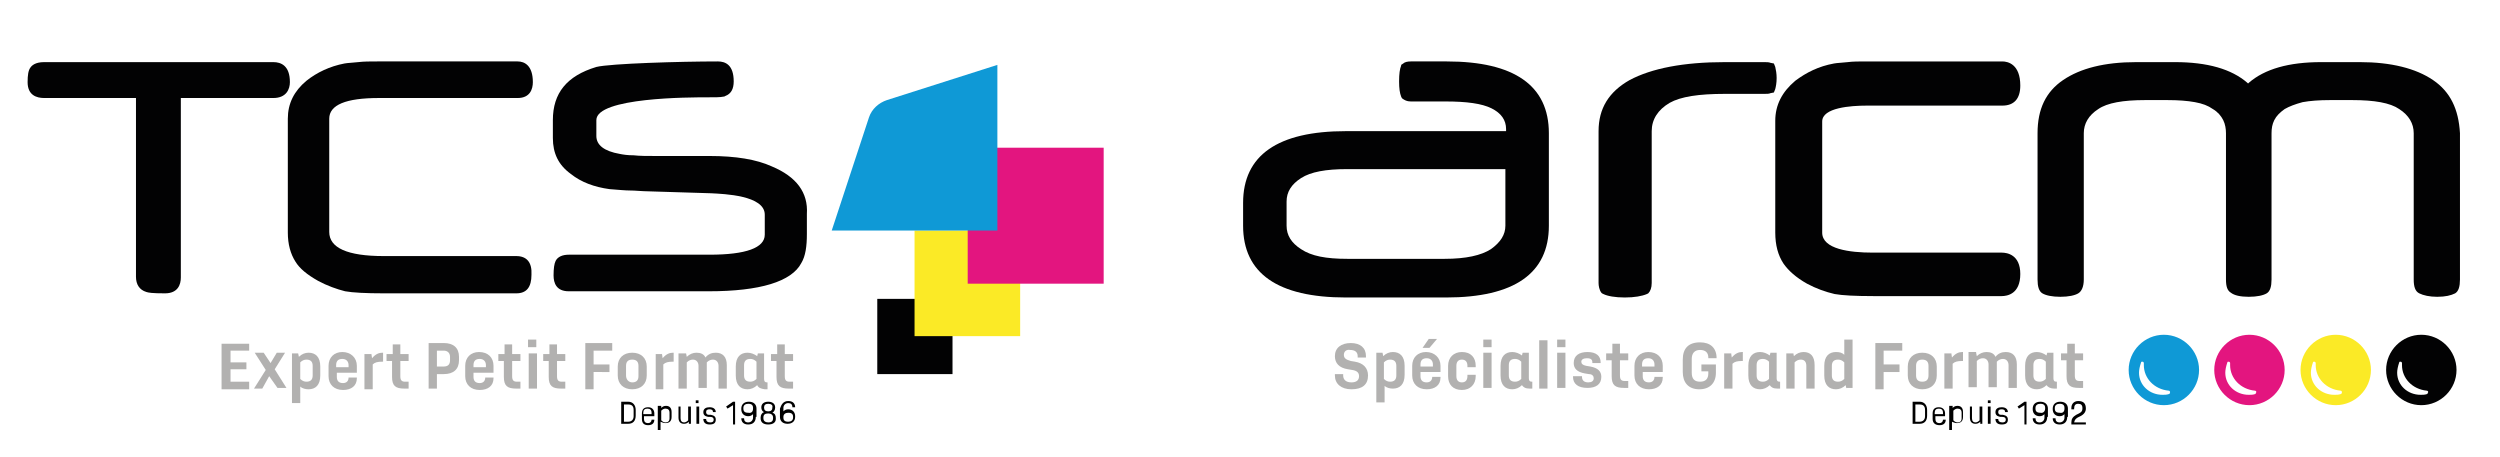
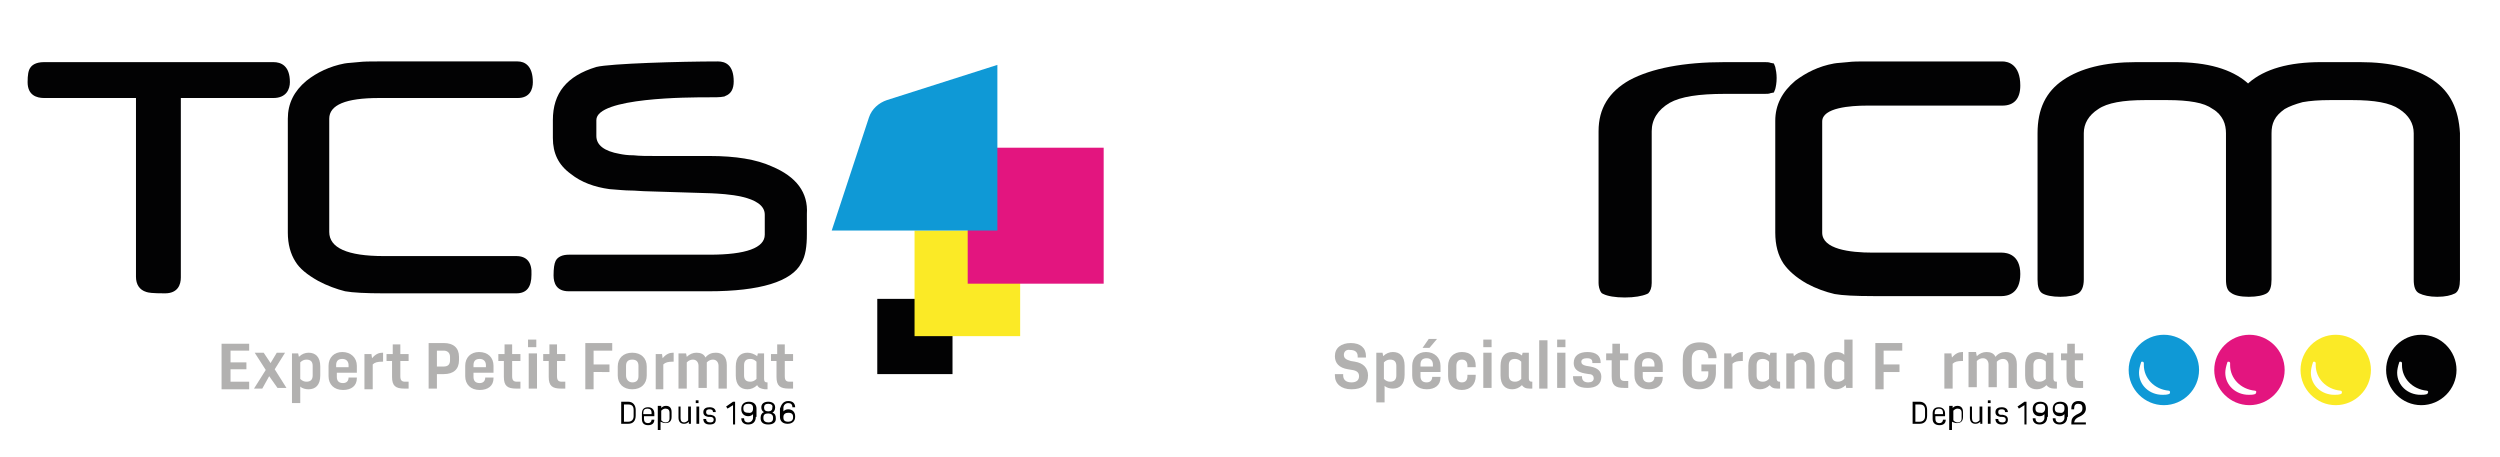
<svg xmlns="http://www.w3.org/2000/svg" version="1.1" id="Calque_1" x="0px" y="0px" viewBox="0 0 362.2 66.2" style="enable-background:new 0 0 362.2 66.2;" xml:space="preserve">
  <style type="text/css">
	.st0{fill:#020203;}
	.st1{fill:#FBEA26;}
	.st2{fill:#E3157F;}
	.st3{fill:#0F99D6;}
	.st4{fill:#B2B1B0;}
</style>
  <g>
    <g>
      <path class="st0" d="M39.6,9H6.4c-1.3,0-1.8,0.5-2,0.8C4.1,10.2,4,10.9,4,11.9c0,1.9,1.3,2.3,2.4,2.3h13.3v25.9    c0,1.1,0.5,1.9,1.5,2.2c0.3,0.1,0.8,0.2,2.7,0.2c1.9,0,2.3-1.3,2.3-2.3V14.2h13.4c1.9,0,2.4-1.3,2.4-2.3C42,9.5,40.7,9,39.6,9" />
      <path class="st0" d="M111.8,24.1c-2.2-1-5.2-1.5-9-1.5H95c-1.3,0-2.3,0-3.2-0.1c-0.9,0-1.5-0.1-2-0.2c-2.3-0.4-3.4-1.3-3.4-2.6    v-2.3c0-3.3,13.6-3.3,16-3.3c1.2,0,2,0,2.4-0.1l0.1,0l0.2-0.1c0.8-0.3,1.2-1,1.2-2.1c0-2.4-1.2-2.9-2.3-2.9    c-5.3,0-15.6,0.3-17.6,0.8c-4.3,1.3-6.3,3.8-6.3,7.7V20c0,2.2,0.8,3.9,2.6,5.2c1.5,1.2,3.4,1.9,5.6,2.2c1.3,0.1,2.3,0.2,3,0.2    c0.8,0,1.5,0.1,2,0.1L103,28c1.9,0.1,7.8,0.3,7.8,3.1V34c0,1.9-2.7,2.9-8,2.9H82.4c-0.9,0-1.6,0.3-1.9,0.9    c-0.2,0.4-0.3,1.1-0.3,2.1c0,1.1,0.4,2.3,2.2,2.3h20.3c7.4,0,12-1.4,13.4-4.1c0.6-1,0.8-2.4,0.8-4.2v-2.9    C117.1,27.9,115.4,25.6,111.8,24.1" />
      <path class="st0" d="M74.8,37.1H55.6c-5.3,0-7.9-1.2-7.9-3.5V17.2c0-2,2.4-3,7.2-3H75c1.8,0,2.2-1.3,2.2-2.3c0-2.4-1.2-3-2.2-3    H54.7c-1.1,0-2,0-2.8,0.1c-0.8,0.1-1.5,0.1-2,0.2c-2.1,0.4-4,1.3-5.5,2.5c-1.8,1.5-2.7,3.3-2.7,5.5v16.5c0,1.7,0.4,3.1,1.1,4.2    c0.6,1,1.7,1.9,3.3,2.8c1.3,0.7,2.7,1.2,3.9,1.5c1.1,0.2,3,0.3,5.6,0.3h19.2c1.5,0,2.2-0.9,2.2-2.7C77.1,38,76.3,37.1,74.8,37.1" />
    </g>
    <g>
      <rect x="127.1" y="43.3" class="st0" width="10.9" height="10.9" />
      <rect x="132.5" y="33.4" class="st1" width="15.3" height="15.3" />
      <rect x="140.2" y="21.4" class="st2" width="19.7" height="19.7" />
      <path class="st3" d="M144.5,9.4l-16,5.1c-1.2,0.4-2.2,1.3-2.6,2.5l-5.4,16.4h24V9.4z" />
    </g>
    <g>
      <g>
        <path d="M90,61.5v-3.3h1c0.7,0,1.1,0.5,1.1,1.2v0.8c0,0.8-0.4,1.2-1.1,1.2H90z M90.4,58.5v2.6H91c0.5,0,0.8-0.3,0.8-0.8v-0.9     c0-0.6-0.3-0.8-0.8-0.8H90.4z" />
        <path d="M94.8,60.3h-1.5v0.4c0,0.4,0.2,0.6,0.6,0.6c0.3,0,0.5-0.2,0.5-0.5v0h0.4v0c0,0.5-0.3,0.8-0.9,0.8c-0.6,0-0.9-0.3-0.9-0.9     v-0.8c0-0.6,0.3-0.9,0.9-0.9c0.6,0,0.9,0.4,0.9,0.9V60.3z M93.3,60h1.1v-0.2c0-0.4-0.2-0.6-0.6-0.6c-0.4,0-0.6,0.2-0.6,0.6V60z" />
        <path d="M95.8,58.9l0,0.2c0.2-0.2,0.4-0.3,0.7-0.3c0.5,0,0.8,0.3,0.8,0.9v0.7c0,0.6-0.3,0.9-0.9,0.9c-0.2,0-0.5-0.1-0.7-0.2v1.2     h-0.4v-3.5H95.8z M97,59.8c0-0.4-0.2-0.6-0.6-0.6c-0.2,0-0.4,0.1-0.6,0.3v1.4c0.2,0.2,0.4,0.3,0.6,0.3c0.4,0,0.6-0.2,0.6-0.6     V59.8z" />
        <path d="M98.2,58.9h0.4v1.7c0,0.4,0.2,0.6,0.5,0.6c0.2,0,0.4-0.1,0.6-0.3v-2h0.4v2.5h-0.3l0-0.3c-0.2,0.2-0.4,0.3-0.7,0.3     c-0.5,0-0.8-0.3-0.8-0.9V58.9z" />
        <path d="M100.8,58h0.4v0.4h-0.4V58z M100.9,58.9h0.4v2.5h-0.4V58.9z" />
        <path d="M102.3,60.7L102.3,60.7c0,0.3,0.2,0.5,0.6,0.5c0.3,0,0.5-0.1,0.5-0.4c0-0.2-0.1-0.4-0.5-0.4l-0.3,0     c-0.5-0.1-0.7-0.3-0.7-0.7c0-0.5,0.4-0.7,0.9-0.7c0.6,0,0.9,0.3,0.9,0.7v0h-0.4v0c0-0.3-0.2-0.4-0.5-0.4c-0.3,0-0.5,0.1-0.5,0.4     c0,0.2,0.1,0.4,0.4,0.4l0.3,0c0.5,0.1,0.7,0.3,0.7,0.7c0,0.5-0.3,0.7-0.9,0.7c-0.6,0-0.9-0.3-0.9-0.8v0H102.3z" />
        <path d="M106.2,61.5v-2.8l-0.8,0.5l-0.2-0.3l1-0.7h0.3v3.3H106.2z" />
        <path d="M109.5,60.4c0,0.7-0.4,1.1-1.1,1.1c-0.7,0-1-0.4-1-0.9v0h0.4v0c0,0.4,0.2,0.6,0.6,0.6c0.4,0,0.7-0.3,0.7-0.7v-0.5     c-0.2,0.2-0.4,0.3-0.7,0.3c-0.6,0-1-0.4-1-1v-0.1c0-0.6,0.4-1,1.1-1c0.7,0,1.1,0.4,1.1,1V60.4z M109.1,59.2v-0.1     c0-0.4-0.2-0.6-0.7-0.6c-0.4,0-0.7,0.2-0.7,0.6v0.1c0,0.4,0.2,0.6,0.7,0.6C108.9,59.9,109.1,59.6,109.1,59.2z" />
        <path d="M111.3,61.5c-0.7,0-1.1-0.3-1.1-0.9v-0.1c0-0.4,0.2-0.7,0.5-0.8c-0.3-0.1-0.4-0.4-0.4-0.7V59c0-0.5,0.4-0.8,1-0.8     c0.6,0,1,0.3,1,0.8v0.1c0,0.3-0.2,0.6-0.4,0.7c0.4,0.1,0.5,0.4,0.5,0.8v0.1C112.4,61.2,112,61.5,111.3,61.5z M111.3,61.2     c0.5,0,0.7-0.2,0.7-0.6v-0.1c0-0.4-0.3-0.6-0.7-0.6c-0.5,0-0.7,0.2-0.7,0.6v0.1C110.6,61,110.9,61.2,111.3,61.2z M111.3,58.5     c-0.4,0-0.6,0.2-0.6,0.5v0.1c0,0.3,0.2,0.5,0.6,0.5c0.4,0,0.6-0.2,0.6-0.5V59C112,58.7,111.7,58.5,111.3,58.5z" />
        <path d="M114.2,58.1c0.7,0,1,0.4,1,0.9v0h-0.4v0c0-0.4-0.2-0.6-0.6-0.6c-0.4,0-0.7,0.3-0.7,0.7v0.5c0.2-0.2,0.4-0.3,0.7-0.3     c0.6,0,1,0.4,1,1v0.1c0,0.6-0.4,1-1.1,1c-0.7,0-1.1-0.4-1.1-1v-1.2C113.2,58.6,113.5,58.1,114.2,58.1z M113.5,60.4v0.1     c0,0.4,0.2,0.6,0.7,0.6c0.4,0,0.7-0.2,0.7-0.6v-0.1c0-0.4-0.2-0.6-0.7-0.6C113.8,59.8,113.5,60,113.5,60.4z" />
      </g>
    </g>
    <g>
      <path class="st4" d="M36.1,50.8h-2.7v1.7h2.3v1h-2.3v1.8h2.7v1.1h-4v-6.6h4V50.8z" />
      <path class="st4" d="M36.8,56.3l1.7-2.7l-1.6-2.5h1.3l1,1.5l0.9-1.5h1.2l-1.5,2.4l1.7,2.7h-1.3L39,54.5L38,56.3H36.8z" />
      <path class="st4" d="M43.2,51.2l0.1,0.5c0.4-0.4,0.9-0.6,1.4-0.6c1,0,1.7,0.6,1.7,2v1.3c0,1.4-0.7,2-1.7,2c-0.4,0-0.9-0.1-1.2-0.4    v2.4h-1.2v-7.2H43.2z M45.3,53c0-0.6-0.3-0.9-0.9-0.9c-0.3,0-0.6,0.1-0.9,0.4v2.4c0.3,0.3,0.6,0.4,0.9,0.4c0.6,0,0.9-0.3,0.9-0.9    V53z" />
      <path class="st4" d="M51.7,54h-2.9v0.6c0,0.6,0.3,0.9,0.9,0.9c0.5,0,0.8-0.3,0.8-0.8v0h1.2v0.1c0,1.1-0.8,1.7-2,1.7    c-1.3,0-2.1-0.8-2.1-2V53c0-1.2,0.8-2,2-2s2.1,0.8,2.1,2V54z M48.7,53.2h1.8v-0.3c0-0.5-0.3-0.9-0.9-0.9c-0.6,0-0.9,0.3-0.9,0.9    V53.2z" />
      <path class="st4" d="M53.8,51.2l0.1,0.7c0.5-0.6,1-0.8,1.5-0.8h0.1v1.3h-0.1c-0.7,0-1.1,0.1-1.4,0.4v3.6h-1.2v-5.1H53.8z" />
      <path class="st4" d="M56,51.3h0.9v-1.4H58v1.4h1.2v1H58v2.2c0,0.6,0.2,0.8,0.7,0.8h0.5v1h-0.6c-1.3,0-1.8-0.4-1.8-1.7v-2.3H56    V51.3z" />
      <path class="st4" d="M63.3,54.1v2.2h-1.2v-6.6h2.2c1.4,0,2.2,0.7,2.2,2v0.5c0,1.3-0.8,2-2.2,2H63.3z M64.3,53.1    c0.6,0,0.9-0.3,0.9-0.9v-0.5c0-0.6-0.4-0.9-0.9-0.9h-1v2.3H64.3z" />
      <path class="st4" d="M71.5,54h-2.9v0.6c0,0.6,0.3,0.9,0.9,0.9c0.5,0,0.8-0.3,0.8-0.8v0h1.2v0.1c0,1.1-0.8,1.7-2,1.7    c-1.3,0-2.1-0.8-2.1-2V53c0-1.2,0.8-2,2-2c1.3,0,2.1,0.8,2.1,2V54z M68.6,53.2h1.8v-0.3c0-0.5-0.3-0.9-0.9-0.9    c-0.6,0-0.9,0.3-0.9,0.9V53.2z" />
      <path class="st4" d="M72.2,51.3h0.9v-1.4h1.1v1.4h1.2v1h-1.2v2.2c0,0.6,0.2,0.8,0.7,0.8h0.5v1h-0.6c-1.3,0-1.8-0.4-1.8-1.7v-2.3    h-0.8V51.3z" />
      <path class="st4" d="M76.5,49.2h1.2v1.1h-1.2V49.2z M76.6,51.2h1.2v5.1h-1.2V51.2z" />
      <path class="st4" d="M78.7,51.3h0.9v-1.4h1.1v1.4h1.2v1h-1.2v2.2c0,0.6,0.2,0.8,0.7,0.8h0.5v1h-0.6c-1.3,0-1.8-0.4-1.8-1.7v-2.3    h-0.8V51.3z" />
      <path class="st4" d="M84.8,56.3v-6.6h3.9v1.1H86v2h2.3v1.1H86v2.5H84.8z" />
      <path class="st4" d="M91.6,56.4c-1.3,0-2.1-0.8-2.1-2v-1.3c0-1.2,0.8-2,2.1-2s2.1,0.8,2.1,2v1.3C93.7,55.6,92.9,56.4,91.6,56.4z     M91.6,55.4c0.6,0,0.9-0.3,0.9-0.9V53c0-0.6-0.3-0.9-0.9-0.9s-0.9,0.3-0.9,0.9v1.4C90.7,55,91.1,55.4,91.6,55.4z" />
      <path class="st4" d="M95.9,51.2l0.1,0.7c0.5-0.6,1-0.8,1.5-0.8h0.1v1.3h-0.1c-0.7,0-1.1,0.1-1.4,0.4v3.6H95v-5.1H95.9z" />
      <path class="st4" d="M99.4,51.2l0.1,0.5c0.4-0.4,0.9-0.6,1.4-0.6c0.6,0,1.1,0.2,1.3,0.7c0.4-0.5,0.9-0.7,1.5-0.7    c1,0,1.6,0.6,1.6,1.8v3.4h-1.2V53c0-0.5-0.3-0.9-0.8-0.9c-0.3,0-0.6,0.1-0.9,0.4c0,0.1,0,0.2,0,0.3v3.4h-1.2V53    c0-0.5-0.3-0.9-0.8-0.9c-0.3,0-0.6,0.1-0.9,0.4v3.8h-1.2v-5.1H99.4z" />
      <path class="st4" d="M109.7,55.8c-0.4,0.4-0.9,0.6-1.4,0.6c-1,0-1.7-0.6-1.7-2v-1.3c0-1.4,0.7-2,1.7-2c0.5,0,1,0.2,1.4,0.5    l0.1-0.4h0.9v3.7c0,0.3,0.1,0.5,0.4,0.5h0.1v1h-0.4C110.2,56.3,109.9,56.2,109.7,55.8z M107.8,54.4c0,0.6,0.3,0.9,0.9,0.9    c0.3,0,0.6-0.1,0.9-0.4v-2.5c-0.3-0.3-0.6-0.4-0.9-0.4c-0.6,0-0.9,0.3-0.9,0.9V54.4z" />
      <path class="st4" d="M111.7,51.3h0.9v-1.4h1.1v1.4h1.2v1h-1.2v2.2c0,0.6,0.2,0.8,0.7,0.8h0.5v1h-0.6c-1.3,0-1.8-0.4-1.8-1.7v-2.3    h-0.8V51.3z" />
    </g>
  </g>
  <g>
    <g>
      <path class="st0" d="M257.2,9.7L257,9.2l-0.5-0.1C256.3,9,255.9,9,255.6,9h-5.7c-6,0-10.6,0.9-13.8,2.6c-3,1.7-4.5,4.1-4.5,7.4V41    c0,0.4,0.1,1,0.4,1.4l0.1,0.1l0.2,0.1c0.6,0.3,1.7,0.5,3.1,0.5c1.4,0,2.5-0.2,3.2-0.5l0.2-0.1c0.3-0.3,0.5-0.8,0.5-1.5V19    c0-1.7,0.9-3.1,2.6-4.1c1.6-0.9,4.2-1.3,8-1.3h5.7c0.4,0,0.7,0,0.9-0.1l0.5-0.1l0.2-0.5c0.1-0.4,0.2-0.9,0.2-1.6    C257.4,10.7,257.3,10.1,257.2,9.7" />
      <path class="st0" d="M352.5,11.6C350,9.9,346.4,9,341.9,9h-5.6c-4.7,0-8.2,1-10.5,3l-0.1,0.1l-0.1-0.1c-2.3-2-5.8-3-10.5-3h-5.6    c-4.6,0-8.1,0.9-10.6,2.6c-2.5,1.7-3.7,4.2-3.7,7.7v21.2c0,1,0.2,1.7,0.7,2c0.5,0.3,1.4,0.5,2.6,0.5c1.2,0,2.1-0.2,2.6-0.5    c0.5-0.3,0.8-1,0.8-2V19.3c0-1.4,0.7-2.6,2.1-3.5c1.3-0.9,3.6-1.3,6.8-1.3h3.2c1.6,0,2.9,0.1,4,0.3c1.1,0.2,1.9,0.5,2.6,1    c0.7,0.4,1.2,1,1.5,1.6c0.3,0.6,0.4,1.3,0.4,1.9v21.2c0,1,0.2,1.6,0.7,1.9c0.5,0.4,1.4,0.6,2.6,0.6c1.2,0,2.1-0.2,2.6-0.5    c0.5-0.3,0.7-1,0.7-2V19.3c0-0.7,0.1-1.3,0.4-1.9c0.3-0.6,0.8-1.1,1.5-1.6c0.7-0.4,1.5-0.7,2.6-1c1.1-0.2,2.4-0.3,4-0.3h3.2    c3.2,0,5.5,0.4,6.8,1.3c1.4,0.9,2.1,2.1,2.1,3.5v21.2c0,1,0.2,1.7,0.8,2c0.6,0.3,1.5,0.5,2.6,0.5c1.2,0,2-0.2,2.6-0.5    c0.5-0.3,0.7-1,0.7-2V19.3C356.2,15.8,355,13.3,352.5,11.6" />
-       <path class="st0" d="M209.6,8.9h-5.2c-0.5,0-0.9,0.1-1.1,0.3L203,9.4L203,9.5c-0.2,0.5-0.3,1.2-0.3,2.3c0,1,0.1,1.7,0.3,2.2    l0.1,0.2l0.1,0.1c0.3,0.2,0.6,0.4,1.2,0.4h5c3.1,0,5.3,0.3,6.7,1c1.4,0.7,2.1,1.7,2.1,3V19H195c-9.9,0-14.9,3.5-14.9,10.4v3.3    c0,6.9,5,10.4,14.9,10.4h14.5c9.9,0,14.9-3.5,14.9-10.4V19.3C224.4,12.4,219.4,8.9,209.6,8.9 M186.4,29.2c0-1.4,0.7-2.5,2.1-3.4    c1.4-0.9,3.6-1.3,6.7-1.3h22.9v8.2c0,1.3-0.7,2.4-2.1,3.4c-1.4,0.9-3.6,1.4-6.7,1.4h-14.1c-3.1,0-5.2-0.4-6.7-1.4    c-1.4-0.9-2.1-2-2.1-3.4V29.2z" />
      <path class="st0" d="M290,36.6h-18.7c-3.3,0-7.3-0.5-7.3-2.9V17.6c0-2,4.1-2.3,6.5-2.3h19.6c1.7,0,2.6-1,2.6-2.9    c0-3.1-1.8-3.5-2.6-3.5h-19.7c-1,0-2,0-2.7,0.1c-0.8,0.1-1.5,0.1-2,0.2c-2.2,0.4-4,1.3-5.6,2.5c-1.9,1.6-2.9,3.5-2.9,5.8v16.2    c0,1.8,0.4,3.3,1.2,4.5c0.7,1,1.8,2,3.4,2.9c1.3,0.7,2.7,1.2,4,1.5c1.1,0.2,3,0.3,5.6,0.3H290c0.8,0,2.7-0.3,2.7-3.2    C292.7,36.9,290.8,36.6,290,36.6" />
      <g>
        <path class="st3" d="M313.5,48.5c-2.8,0-5.1,2.3-5.1,5.1c0,2.8,2.3,5.1,5.1,5.1c2.8,0,5.1-2.3,5.1-5.1     C318.6,50.8,316.3,48.5,313.5,48.5 M314.2,57.1c-0.3,0.1-0.6,0.1-0.9,0.1c-1.9,0-3.4-1.4-3.4-3.2c0-0.4,0.1-0.9,0.3-1.5     c0-0.1,0.1-0.1,0.2-0.1c0.1,0,0.2,0.1,0.2,0.2c0,0.1,0,0.2,0,0.3c0,1.9,1.5,3.5,3.6,3.7c0.1,0,0.2,0.1,0.2,0.2     C314.4,57,314.3,57.1,314.2,57.1" />
        <path class="st2" d="M325.9,48.5c-2.8,0-5.1,2.3-5.1,5.1c0,2.8,2.3,5.1,5.1,5.1c2.8,0,5.1-2.3,5.1-5.1     C331,50.8,328.7,48.5,325.9,48.5 M326.7,57.1c-0.3,0.1-0.6,0.1-0.9,0.1c-1.9,0-3.4-1.4-3.4-3.2c0-0.4,0.1-0.9,0.3-1.5     c0-0.1,0.1-0.1,0.2-0.1c0.1,0,0.2,0.1,0.2,0.2c0,0.1,0,0.2,0,0.3c0,1.9,1.5,3.5,3.6,3.7c0.1,0,0.2,0.1,0.2,0.2     C326.8,57,326.8,57.1,326.7,57.1" />
        <path class="st1" d="M338.4,48.5c-2.8,0-5.1,2.3-5.1,5.1c0,2.8,2.3,5.1,5.1,5.1c2.8,0,5.1-2.3,5.1-5.1     C343.5,50.8,341.2,48.5,338.4,48.5 M339.1,57.1c-0.3,0.1-0.6,0.1-0.9,0.1c-1.9,0-3.4-1.4-3.4-3.2c0-0.4,0.1-0.9,0.3-1.5     c0-0.1,0.1-0.1,0.2-0.1c0.1,0,0.2,0.1,0.2,0.2c0,0.1,0,0.2,0,0.3c0,1.9,1.5,3.5,3.6,3.7c0.1,0,0.2,0.1,0.2,0.2     C339.3,57,339.2,57.1,339.1,57.1" />
        <path class="st0" d="M350.8,48.5c-2.8,0-5.1,2.3-5.1,5.1c0,2.8,2.3,5.1,5.1,5.1c2.8,0,5.1-2.3,5.1-5.1     C355.9,50.8,353.6,48.5,350.8,48.5 M351.6,57.1c-0.3,0.1-0.6,0.1-0.9,0.1c-1.9,0-3.4-1.4-3.4-3.2c0-0.4,0.1-0.9,0.3-1.5     c0-0.1,0.1-0.1,0.2-0.1c0.1,0,0.2,0.1,0.2,0.2c0,0.1,0,0.2,0,0.3c0,1.9,1.5,3.5,3.6,3.7c0.1,0,0.2,0.1,0.2,0.2     C351.7,57,351.7,57.1,351.6,57.1" />
      </g>
      <g>
        <g>
          <path d="M277.1,61.5v-3.3h1c0.7,0,1.1,0.5,1.1,1.2v0.8c0,0.8-0.4,1.2-1.1,1.2H277.1z M277.5,58.5v2.6h0.6c0.5,0,0.8-0.3,0.8-0.8      v-0.9c0-0.6-0.3-0.8-0.8-0.8H277.5z" />
          <path d="M281.9,60.3h-1.5v0.4c0,0.4,0.2,0.6,0.6,0.6c0.3,0,0.5-0.2,0.5-0.5v0h0.4v0c0,0.5-0.3,0.8-0.9,0.8c-0.6,0-1-0.3-1-0.9      v-0.8c0-0.6,0.3-0.9,0.9-0.9c0.6,0,0.9,0.4,0.9,0.9V60.3z M280.4,60h1.1v-0.2c0-0.4-0.2-0.6-0.6-0.6c-0.4,0-0.6,0.2-0.6,0.6V60z      " />
          <path d="M282.9,58.9l0,0.2c0.2-0.2,0.4-0.3,0.7-0.3c0.5,0,0.8,0.3,0.8,0.9v0.7c0,0.6-0.3,0.9-0.9,0.9c-0.2,0-0.5-0.1-0.7-0.2      v1.2h-0.4v-3.5H282.9z M284.2,59.8c0-0.4-0.2-0.6-0.6-0.6c-0.2,0-0.4,0.1-0.6,0.3v1.4c0.2,0.2,0.4,0.3,0.6,0.3      c0.4,0,0.6-0.2,0.6-0.6V59.8z" />
          <path d="M285.3,58.9h0.4v1.7c0,0.4,0.2,0.6,0.5,0.6c0.2,0,0.4-0.1,0.6-0.3v-2h0.4v2.5h-0.3l0-0.3c-0.2,0.2-0.4,0.3-0.7,0.3      c-0.5,0-0.8-0.3-0.8-0.9V58.9z" />
          <path d="M288,58h0.4v0.4H288V58z M288,58.9h0.4v2.5H288V58.9z" />
          <path d="M289.5,60.7L289.5,60.7c0,0.3,0.2,0.5,0.6,0.5c0.3,0,0.5-0.1,0.5-0.4c0-0.2-0.1-0.4-0.5-0.4l-0.3,0      c-0.5-0.1-0.7-0.3-0.7-0.7c0-0.5,0.4-0.7,0.9-0.7c0.6,0,0.9,0.3,0.9,0.7v0h-0.4v0c0-0.3-0.2-0.4-0.5-0.4c-0.3,0-0.5,0.1-0.5,0.4      c0,0.2,0.1,0.4,0.4,0.4l0.3,0c0.5,0.1,0.7,0.3,0.7,0.7c0,0.5-0.3,0.7-0.9,0.7c-0.6,0-0.9-0.3-0.9-0.8v0H289.5z" />
          <path d="M293.3,61.5v-2.8l-0.8,0.5l-0.2-0.3l1-0.7h0.3v3.3H293.3z" />
          <path d="M296.6,60.4c0,0.7-0.4,1.1-1.1,1.1c-0.7,0-1-0.4-1-0.9v0h0.4v0c0,0.4,0.2,0.6,0.6,0.6c0.4,0,0.7-0.3,0.7-0.7v-0.5      c-0.2,0.2-0.4,0.3-0.7,0.3c-0.6,0-1-0.4-1-1v-0.1c0-0.6,0.4-1,1.1-1c0.7,0,1.1,0.4,1.1,1V60.4z M296.3,59.2v-0.1      c0-0.4-0.2-0.6-0.7-0.6c-0.4,0-0.7,0.2-0.7,0.6v0.1c0,0.4,0.2,0.6,0.7,0.6C296,59.9,296.3,59.6,296.3,59.2z" />
          <path d="M299.5,60.4c0,0.7-0.4,1.1-1.1,1.1c-0.7,0-1-0.4-1-0.9v0h0.4v0c0,0.4,0.2,0.6,0.6,0.6c0.4,0,0.7-0.3,0.7-0.7v-0.5      c-0.2,0.2-0.4,0.3-0.7,0.3c-0.6,0-1-0.4-1-1v-0.1c0-0.6,0.4-1,1.1-1c0.7,0,1.1,0.4,1.1,1V60.4z M299.1,59.2v-0.1      c0-0.4-0.2-0.6-0.7-0.6c-0.4,0-0.7,0.2-0.7,0.6v0.1c0,0.4,0.2,0.6,0.7,0.6C298.9,59.9,299.1,59.6,299.1,59.2z" />
          <path d="M302.2,59.2c0,0.4-0.2,0.8-0.8,1.1l-0.4,0.2c-0.3,0.2-0.4,0.3-0.5,0.7h1.7v0.3h-2.1v-0.3c0-0.5,0.2-0.8,0.7-1.1l0.4-0.2      c0.4-0.2,0.5-0.4,0.5-0.7v-0.1c0-0.4-0.2-0.6-0.6-0.6c-0.4,0-0.6,0.2-0.6,0.7v0.1h-0.4v-0.2c0-0.6,0.4-1,1-1      C301.9,58.1,302.2,58.5,302.2,59.2L302.2,59.2z" />
        </g>
      </g>
    </g>
    <g>
      <path class="st4" d="M194.7,51.4c0,0.5,0.3,0.7,1,0.9l0.6,0.1c1.2,0.2,1.9,0.9,1.9,2c0,1.3-0.8,2-2.4,2c-1.5,0-2.4-0.8-2.4-2v-0.2    h1.2v0.2c0,0.6,0.4,1,1.2,1c0.7,0,1.1-0.3,1.1-0.9c0-0.5-0.3-0.8-1-0.9l-0.6-0.1c-1.3-0.2-1.9-0.9-1.9-1.9c0-1.2,0.9-1.9,2.3-1.9    c1.4,0,2.2,0.7,2.2,1.9v0.2h-1.2v-0.2c0-0.6-0.4-0.9-1.1-0.9C195.1,50.6,194.7,50.9,194.7,51.4z" />
      <path class="st4" d="M200.3,51.1l0.1,0.5c0.4-0.4,0.9-0.6,1.4-0.6c1,0,1.7,0.6,1.7,2v1.3c0,1.4-0.7,2-1.7,2    c-0.4,0-0.9-0.1-1.2-0.4v2.4h-1.2v-7.2H200.3z M202.3,53c0-0.6-0.3-0.9-0.9-0.9c-0.3,0-0.6,0.1-0.9,0.4v2.4    c0.3,0.3,0.6,0.4,0.9,0.4c0.6,0,0.9-0.3,0.9-0.9V53z" />
      <path class="st4" d="M208.7,53.9h-2.9v0.6c0,0.6,0.3,0.9,0.9,0.9c0.5,0,0.8-0.3,0.8-0.8v0h1.2v0.1c0,1.1-0.8,1.7-2,1.7    c-1.3,0-2.1-0.8-2.1-2V53c0-1.2,0.8-2,2-2s2.1,0.8,2.1,2V53.9z M205.8,53.1h1.8v-0.3c0-0.5-0.3-0.9-0.9-0.9    c-0.6,0-0.9,0.3-0.9,0.9V53.1z M208.2,49.1l-1.1,1.3h-1l0.9-1.3H208.2z" />
      <path class="st4" d="M212.6,53.2v-0.2c0-0.6-0.3-0.9-0.8-0.9c-0.5,0-0.8,0.3-0.8,0.9v1.5c0,0.6,0.3,0.9,0.8,0.9    c0.5,0,0.8-0.3,0.8-0.9v-0.2h1.2v0.2c0,1.2-0.8,2-2,2c-1.3,0-2-0.8-2-2V53c0-1.2,0.8-2,2-2c1.3,0,2,0.8,2,2v0.2H212.6z" />
      <path class="st4" d="M214.9,49.2h1.2v1.1h-1.2V49.2z M214.9,51.1h1.2v5.1h-1.2V51.1z" />
      <path class="st4" d="M220.5,55.8c-0.4,0.4-0.9,0.6-1.4,0.6c-1,0-1.7-0.6-1.7-2V53c0-1.4,0.7-2,1.7-2c0.5,0,1,0.2,1.4,0.5l0.1-0.4    h0.9v3.7c0,0.3,0.1,0.5,0.4,0.5h0.1v1h-0.4C221,56.3,220.7,56.1,220.5,55.8z M218.6,54.4c0,0.6,0.3,0.9,0.9,0.9    c0.3,0,0.6-0.1,0.9-0.4v-2.5c-0.3-0.3-0.6-0.4-0.9-0.4c-0.6,0-0.9,0.3-0.9,0.9V54.4z" />
      <path class="st4" d="M224.2,56.3H223v-7h1.2V56.3z" />
      <path class="st4" d="M225.6,49.2h1.2v1.1h-1.2V49.2z M225.6,51.1h1.2v5.1h-1.2V51.1z" />
      <path class="st4" d="M229.2,54.6L229.2,54.6c0,0.5,0.3,0.8,0.9,0.8c0.5,0,0.8-0.2,0.8-0.6c0-0.3-0.2-0.6-0.7-0.6l-0.6-0.1    c-1.1-0.2-1.6-0.7-1.6-1.5c0-1.1,0.8-1.6,2-1.6c1.3,0,1.9,0.6,1.9,1.5v0.1h-1.2v-0.1c0-0.4-0.2-0.6-0.8-0.6    c-0.5,0-0.8,0.2-0.8,0.5c0,0.3,0.2,0.5,0.7,0.6l0.6,0.1c1.1,0.2,1.6,0.7,1.6,1.5c0,1.1-0.8,1.6-2,1.6c-1.4,0-2.1-0.6-2.1-1.6v-0.1    H229.2z" />
      <path class="st4" d="M232.7,51.2h0.9v-1.4h1.1v1.4h1.2v1h-1.2v2.2c0,0.6,0.2,0.8,0.7,0.8h0.5v1h-0.6c-1.3,0-1.8-0.4-1.8-1.7v-2.3    h-0.8V51.2z" />
      <path class="st4" d="M240.9,53.9h-2.9v0.6c0,0.6,0.3,0.9,0.9,0.9c0.5,0,0.8-0.3,0.8-0.8v0h1.2v0.1c0,1.1-0.8,1.7-2,1.7    c-1.3,0-2.1-0.8-2.1-2V53c0-1.2,0.8-2,2-2c1.3,0,2.1,0.8,2.1,2V53.9z M237.9,53.1h1.8v-0.3c0-0.5-0.3-0.9-0.9-0.9    c-0.6,0-0.9,0.3-0.9,0.9V53.1z" />
      <path class="st4" d="M248.6,52.8V54c0,1.5-0.9,2.4-2.4,2.4c-1.6,0-2.4-1-2.4-2.5v-1.8c0-1.6,0.8-2.5,2.5-2.5    c1.5,0,2.4,0.8,2.4,2.3v0h-1.2v-0.1c0-0.7-0.4-1.1-1.2-1.1c-0.8,0-1.2,0.5-1.2,1.3v2c0,0.9,0.4,1.3,1.2,1.3c0.8,0,1.2-0.4,1.2-1.2    v-0.3h-1v-1H248.6z" />
      <path class="st4" d="M250.8,51.1l0.1,0.7c0.5-0.6,1-0.8,1.5-0.8h0.1v1.3h-0.1c-0.7,0-1.1,0.1-1.4,0.4v3.6h-1.2v-5.1H250.8z" />
      <path class="st4" d="M256.4,55.8c-0.4,0.4-0.9,0.6-1.4,0.6c-1,0-1.7-0.6-1.7-2V53c0-1.4,0.7-2,1.7-2c0.5,0,1,0.2,1.4,0.5l0.1-0.4    h0.9v3.7c0,0.3,0.1,0.5,0.4,0.5h0.1v1h-0.4C256.9,56.3,256.6,56.1,256.4,55.8z M254.5,54.4c0,0.6,0.3,0.9,0.9,0.9    c0.3,0,0.6-0.1,0.9-0.4v-2.5c-0.3-0.3-0.6-0.4-0.9-0.4c-0.6,0-0.9,0.3-0.9,0.9V54.4z" />
      <path class="st4" d="M259.8,51.1l0.1,0.5c0.4-0.4,0.9-0.6,1.4-0.6c1,0,1.6,0.6,1.6,1.9v3.4h-1.2V53c0-0.6-0.3-0.9-0.8-0.9    c-0.3,0-0.6,0.1-0.9,0.4v3.8h-1.2v-5.1H259.8z" />
      <path class="st4" d="M267.5,56.3l-0.1-0.5c-0.4,0.4-0.9,0.6-1.4,0.6c-1,0-1.7-0.6-1.7-2V53c0-1.4,0.7-2,1.7-2    c0.5,0,0.9,0.1,1.2,0.4v-2.2h1.2v7H267.5z M265.4,54.4c0,0.6,0.3,0.9,0.9,0.9c0.3,0,0.6-0.1,0.9-0.4v-2.4    c-0.3-0.3-0.6-0.4-0.9-0.4c-0.6,0-0.9,0.3-0.9,0.9V54.4z" />
      <path class="st4" d="M271.7,56.3v-6.6h3.9v1.1h-2.7v2h2.3v1.1h-2.3v2.5H271.7z" />
-       <path class="st4" d="M278.5,56.4c-1.3,0-2.1-0.8-2.1-2v-1.3c0-1.2,0.8-2,2.1-2c1.3,0,2.1,0.8,2.1,2v1.3    C280.6,55.6,279.8,56.4,278.5,56.4z M278.5,55.3c0.6,0,0.9-0.3,0.9-0.9V53c0-0.6-0.3-0.9-0.9-0.9c-0.6,0-0.9,0.3-0.9,0.9v1.4    C277.6,55,277.9,55.3,278.5,55.3z" />
      <path class="st4" d="M282.7,51.1l0.1,0.7c0.5-0.6,1-0.8,1.5-0.8h0.1v1.3h-0.1c-0.7,0-1.1,0.1-1.4,0.4v3.6h-1.2v-5.1H282.7z" />
      <path class="st4" d="M286.3,51.1l0.1,0.5c0.4-0.4,0.9-0.6,1.4-0.6c0.6,0,1.1,0.2,1.3,0.7c0.4-0.5,0.9-0.7,1.5-0.7    c1,0,1.6,0.6,1.6,1.8v3.4h-1.2v-3.3c0-0.5-0.3-0.9-0.8-0.9c-0.3,0-0.6,0.1-0.9,0.4c0,0.1,0,0.2,0,0.3v3.4h-1.2v-3.3    c0-0.5-0.3-0.9-0.8-0.9c-0.3,0-0.6,0.1-0.9,0.4v3.8h-1.2v-5.1H286.3z" />
      <path class="st4" d="M296.5,55.8c-0.4,0.4-0.9,0.6-1.4,0.6c-1,0-1.7-0.6-1.7-2V53c0-1.4,0.7-2,1.7-2c0.5,0,1,0.2,1.4,0.5l0.1-0.4    h0.9v3.7c0,0.3,0.1,0.5,0.4,0.5h0.1v1h-0.4C297.1,56.3,296.7,56.1,296.5,55.8z M294.6,54.4c0,0.6,0.3,0.9,0.9,0.9    c0.3,0,0.6-0.1,0.9-0.4v-2.5c-0.3-0.3-0.6-0.4-0.9-0.4c-0.6,0-0.9,0.3-0.9,0.9V54.4z" />
      <path class="st4" d="M298.6,51.2h0.9v-1.4h1.1v1.4h1.2v1h-1.2v2.2c0,0.6,0.2,0.8,0.7,0.8h0.5v1h-0.6c-1.3,0-1.8-0.4-1.8-1.7v-2.3    h-0.8V51.2z" />
    </g>
  </g>
</svg>